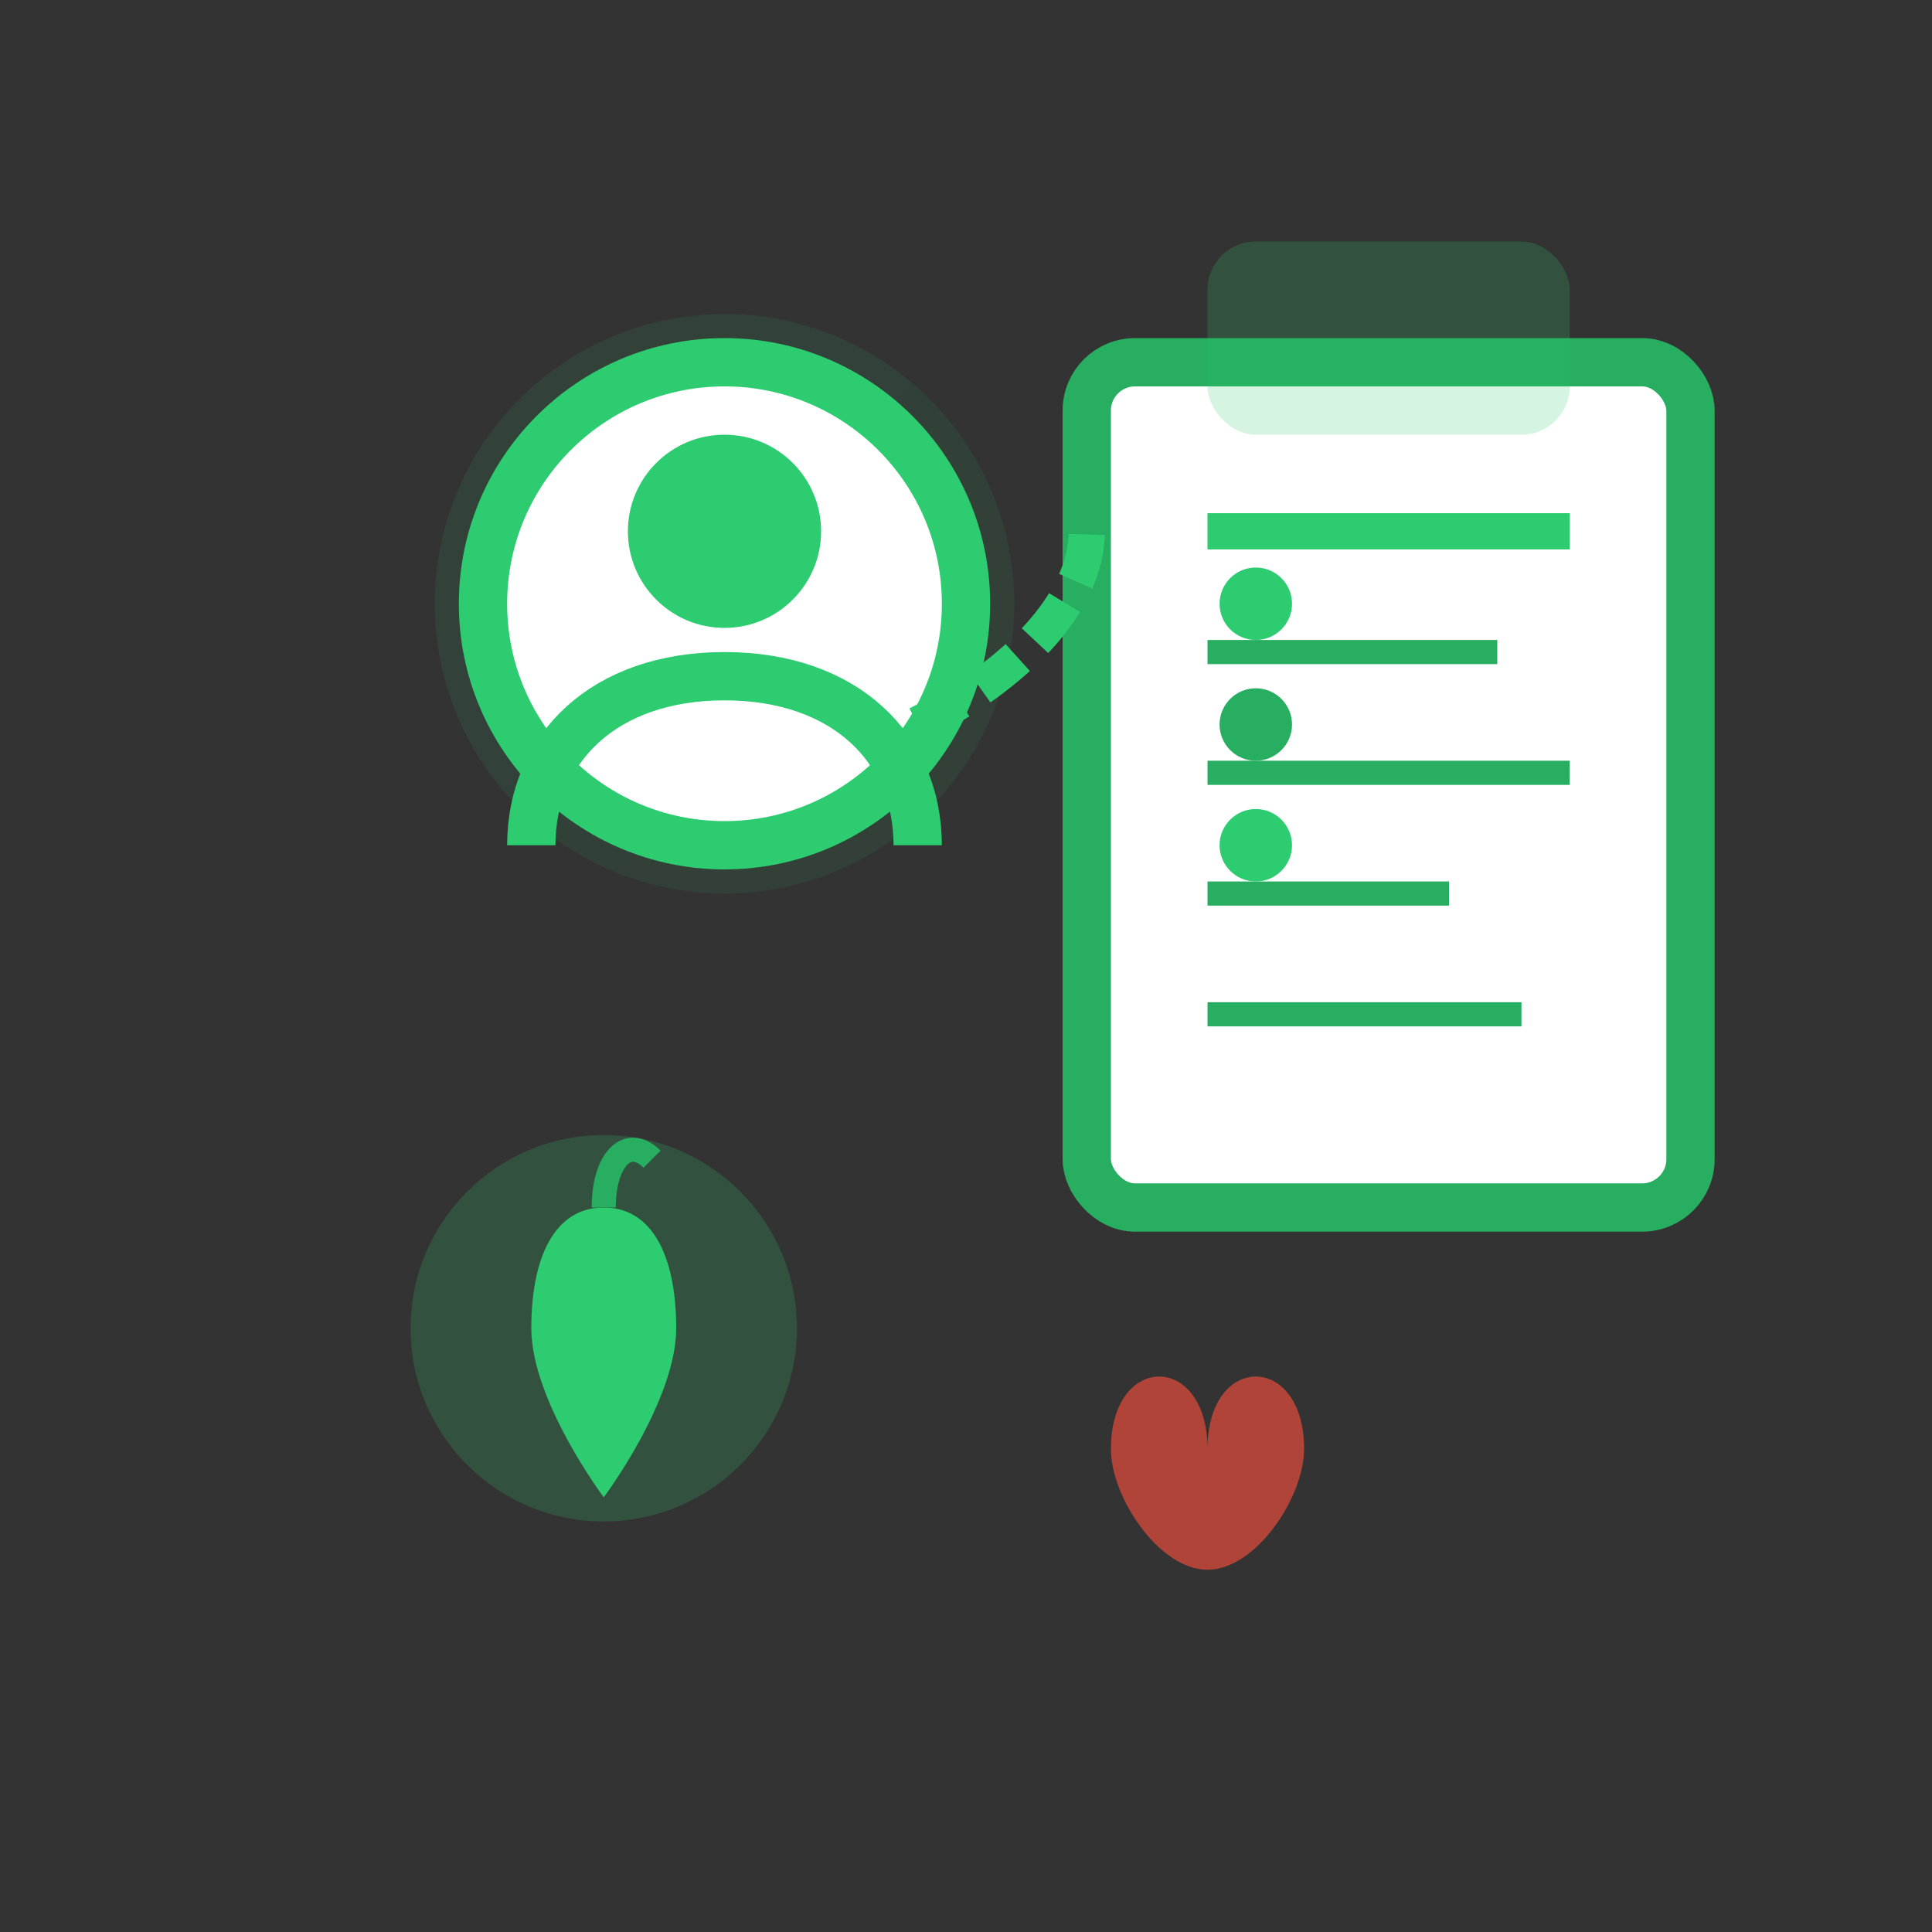
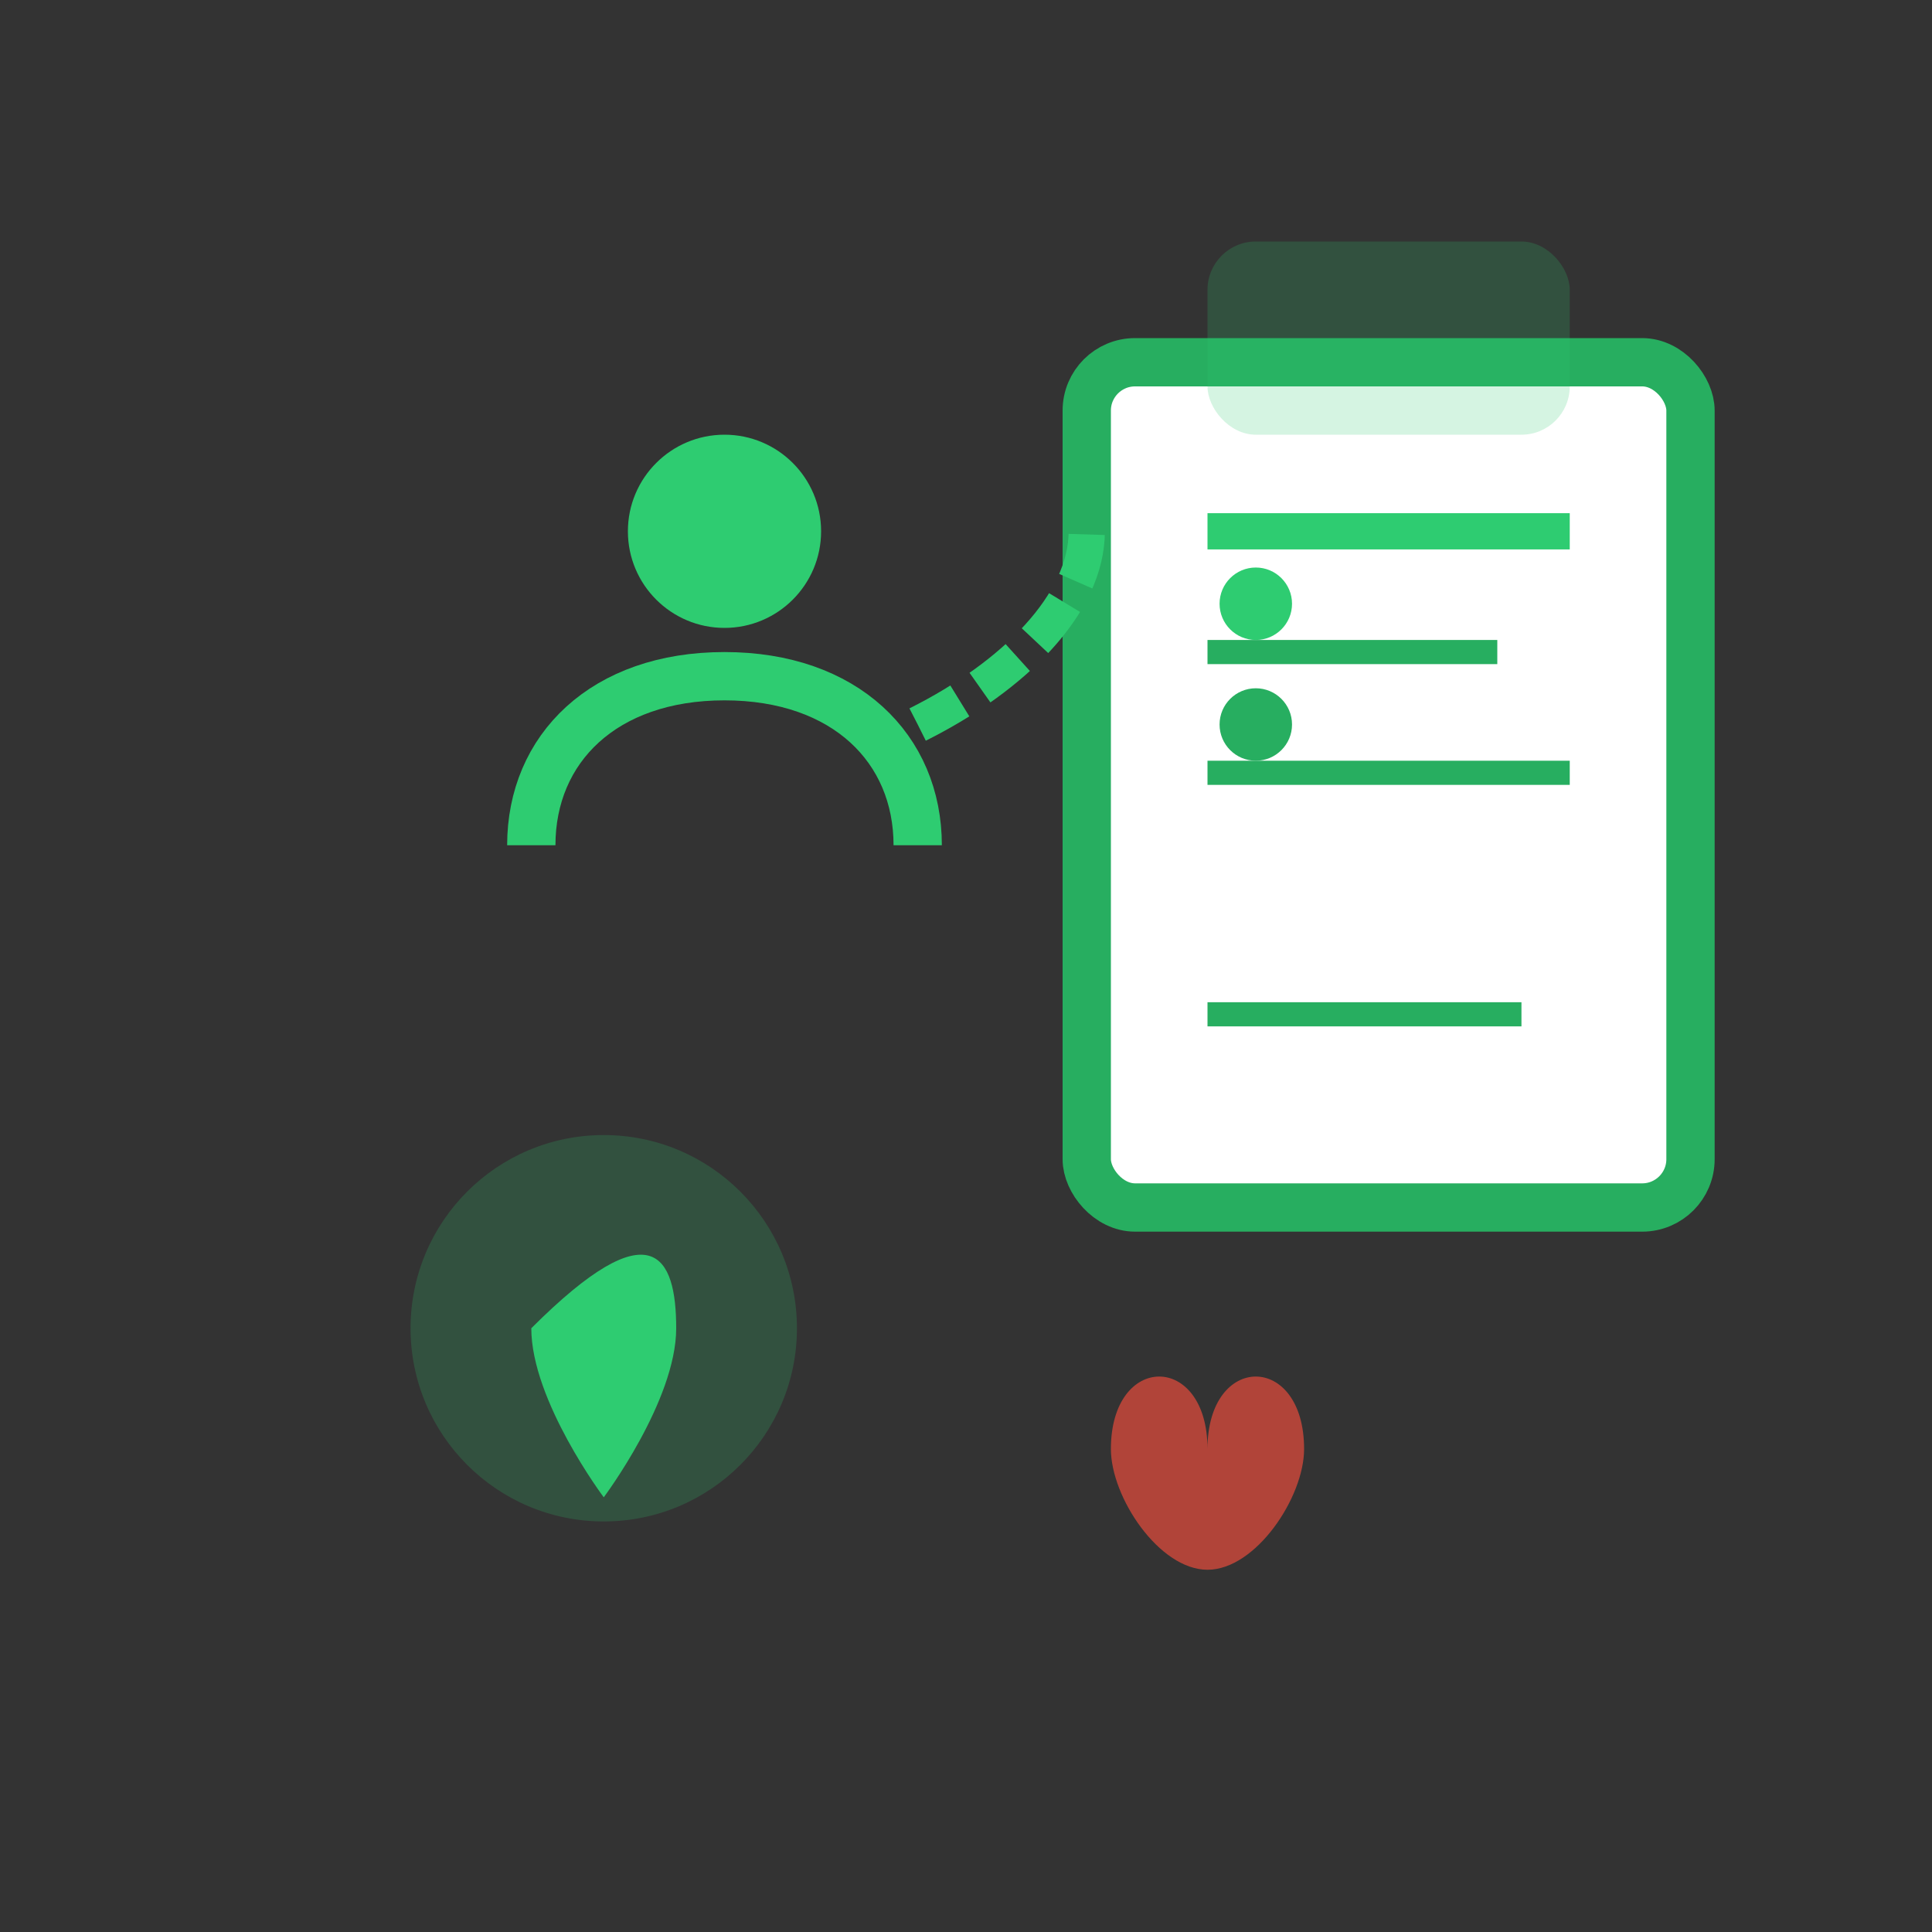
<svg xmlns="http://www.w3.org/2000/svg" width="80" height="80" viewBox="0 0 80 80" fill="none">
  <rect x="0" y="0" width="80" height="80" fill="#333333" stroke="none" />
  <defs>
    <linearGradient id="service3Grad" x1="0%" y1="0%" x2="100%" y2="100%">
      <stop offset="0%" style="stop-color:#2ecc71" />
      <stop offset="100%" style="stop-color:#27ae60" />
    </linearGradient>
  </defs>
-   <circle cx="30" cy="25" r="12" fill="url(#service3Grad)" opacity="0.1" />
-   <circle cx="30" cy="25" r="10" fill="white" stroke="#2ecc71" stroke-width="2" />
  <circle cx="30" cy="22" r="4" fill="#2ecc71" />
  <path d="M22 35C22 31 25 28 30 28C35 28 38 31 38 35" stroke="#2ecc71" stroke-width="2" fill="none" />
  <rect x="45" y="15" width="25" height="35" rx="2" fill="white" stroke="#27ae60" stroke-width="2" />
  <rect x="50" y="10" width="15" height="8" rx="2" fill="#2ecc71" opacity="0.2" />
  <line x1="50" y1="22" x2="65" y2="22" stroke="#2ecc71" stroke-width="1.5" />
  <line x1="50" y1="27" x2="62" y2="27" stroke="#27ae60" stroke-width="1" />
  <line x1="50" y1="32" x2="65" y2="32" stroke="#27ae60" stroke-width="1" />
-   <line x1="50" y1="37" x2="60" y2="37" stroke="#27ae60" stroke-width="1" />
  <line x1="50" y1="42" x2="63" y2="42" stroke="#27ae60" stroke-width="1" />
  <circle cx="52" cy="25" r="1.5" fill="#2ecc71" />
  <circle cx="52" cy="30" r="1.5" fill="#27ae60" />
-   <circle cx="52" cy="35" r="1.5" fill="#2ecc71" />
  <path d="M38 30C42 28 45 25 45 22" stroke="#2ecc71" stroke-width="1.5" stroke-dasharray="2,1" fill="none" />
  <circle cx="25" cy="55" r="8" fill="#2ecc71" opacity="0.2" />
-   <path d="M22 55C22 52 23 50 25 50C27 50 28 52 28 55C28 58 25 62 25 62C25 62 22 58 22 55Z" fill="#2ecc71" />
-   <path d="M25 50C25 48 26 47 27 48" stroke="#27ae60" stroke-width="1" fill="none" />
+   <path d="M22 55C27 50 28 52 28 55C28 58 25 62 25 62C25 62 22 58 22 55Z" fill="#2ecc71" />
  <path d="M50 60C50 58 51 57 52 57C53 57 54 58 54 60C54 62 52 65 50 65C48 65 46 62 46 60C46 58 47 57 48 57C49 57 50 58 50 60Z" fill="#e74c3c" opacity="0.7" />
</svg>